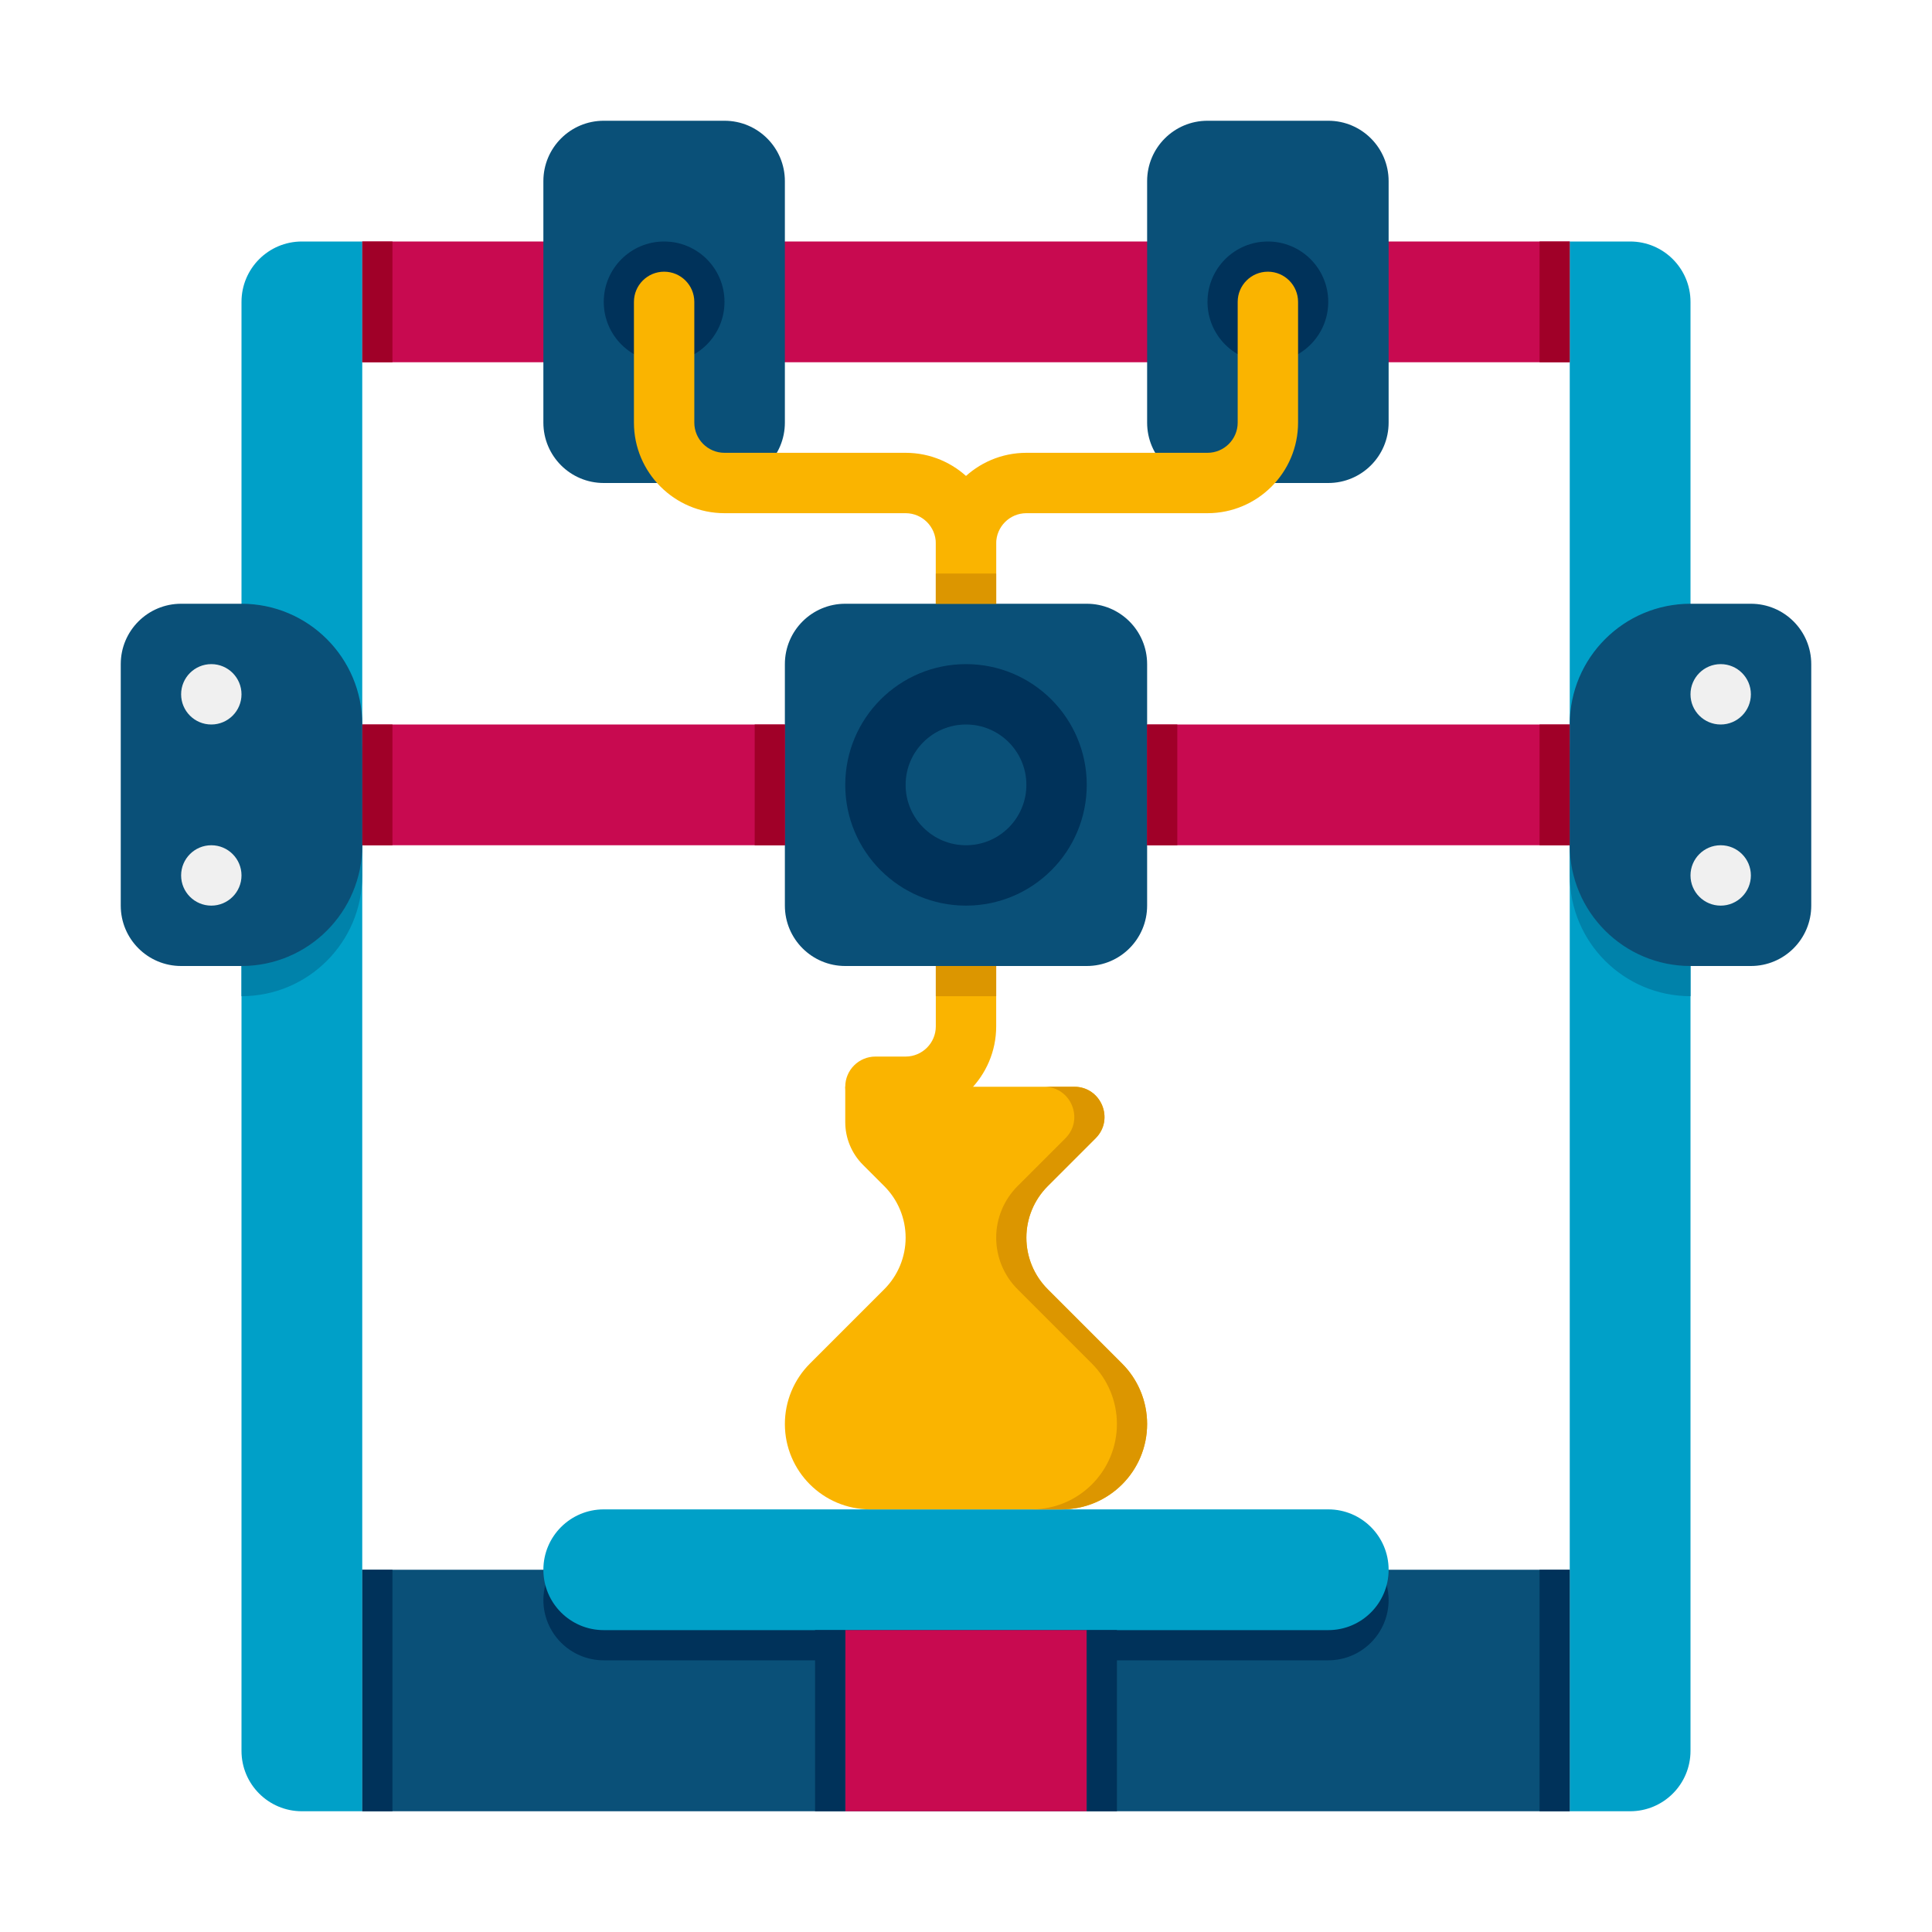
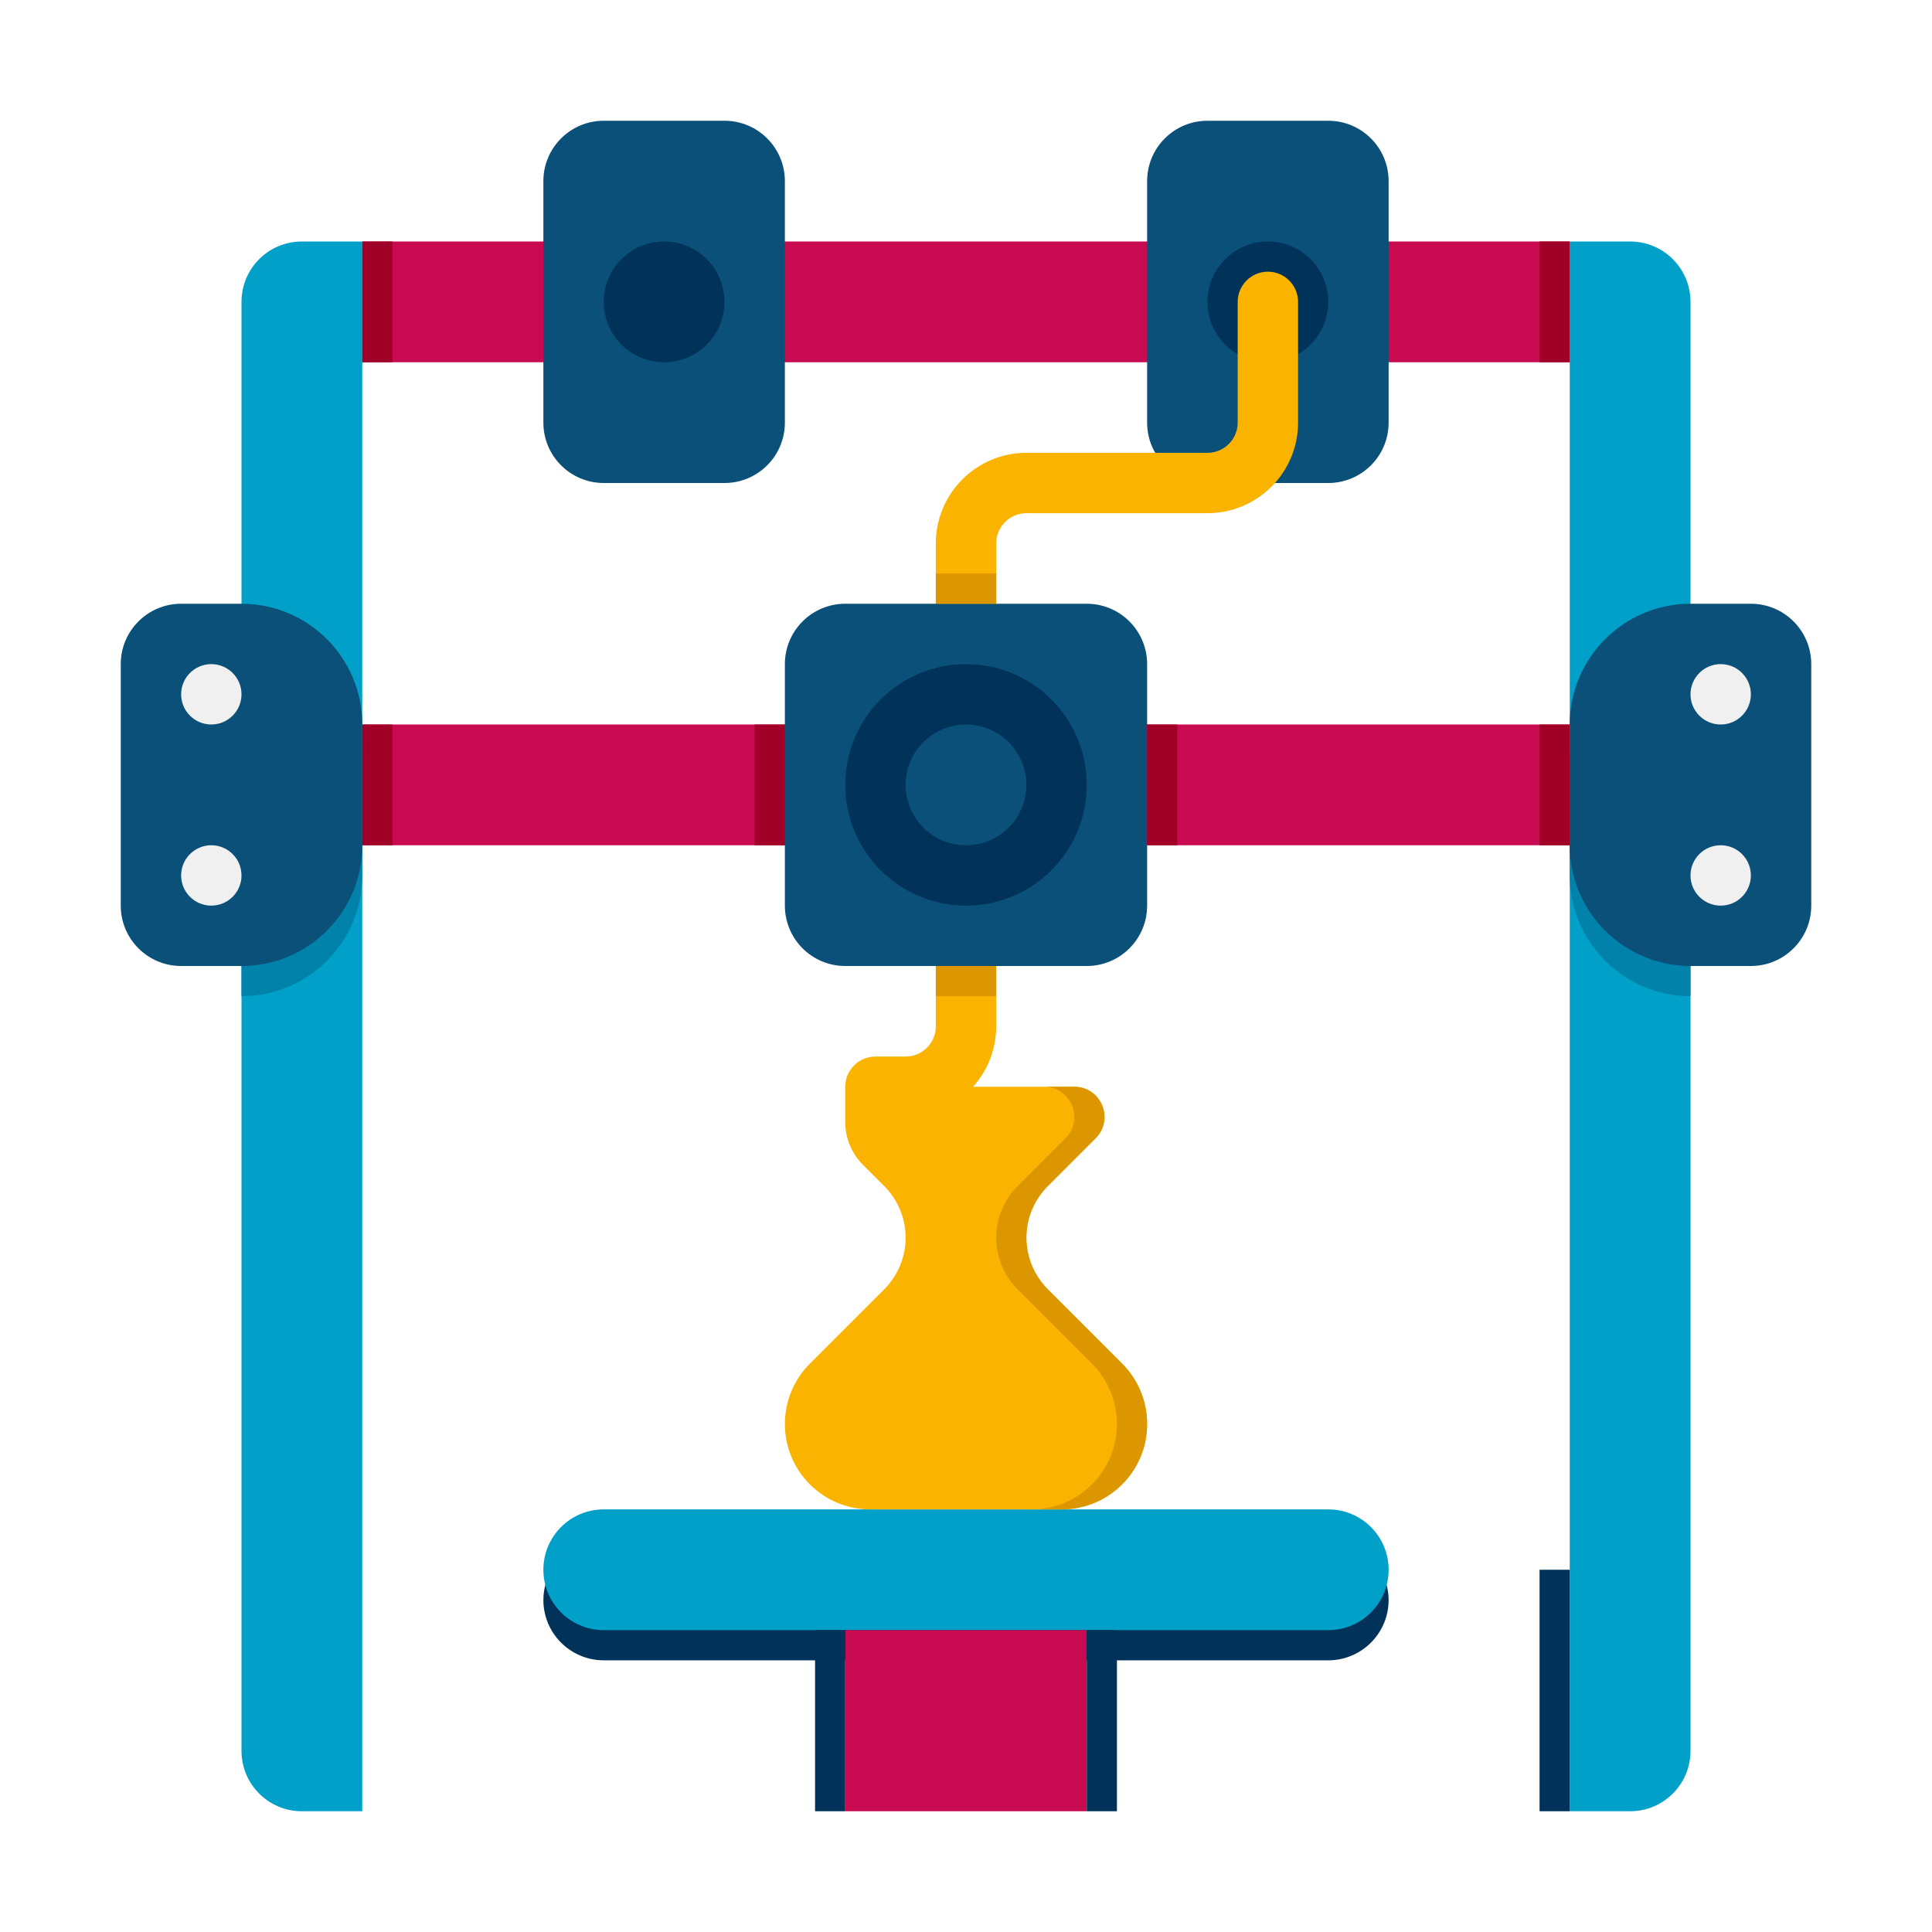
<svg xmlns="http://www.w3.org/2000/svg" height="512" viewBox="0 0 64 64" width="512">
  <g id="Icons">
    <g>
      <g>
        <g>
          <g>
            <g>
              <path d="m12 8h40v4h-40z" fill="#c80a50" />
            </g>
          </g>
        </g>
      </g>
      <g>
        <g>
          <g>
            <g>
              <path d="m12 24h40v4h-40z" fill="#c80a50" />
            </g>
          </g>
        </g>
      </g>
      <g>
        <g>
          <g>
            <g>
-               <path d="m12 52h40v8h-40z" fill="#0a5078" />
-             </g>
+               </g>
          </g>
        </g>
      </g>
      <g>
        <g>
          <g>
            <g>
              <path d="m18 53c0 1.105.895 2 2 2h24c1.105 0 2-.895 2-2 0-.366-.106-.705-.277-1h-27.446c-.171.295-.277.634-.277 1z" fill="#00325a" />
            </g>
          </g>
        </g>
      </g>
      <g>
        <g>
          <g>
            <g>
              <path d="m44 50h-24c-1.105 0-2 .895-2 2 0 1.105.895 2 2 2h24c1.105 0 2-.895 2-2 0-1.105-.895-2-2-2z" fill="#00a0c8" />
            </g>
          </g>
        </g>
      </g>
      <g>
        <g>
          <g>
            <g>
              <path d="m28 54h8v6h-8z" fill="#c80a50" />
            </g>
          </g>
        </g>
      </g>
      <g>
        <g>
          <g>
            <g>
              <path d="m12 8v52h-2c-1.105 0-2-.895-2-2v-48c0-1.105.895-2 2-2z" fill="#00a0c8" />
            </g>
          </g>
        </g>
      </g>
      <g>
        <g>
          <g>
            <g>
              <path d="m56 10v48c0 1.105-.895 2-2 2h-2v-52h2c1.105 0 2 .895 2 2z" fill="#00a0c8" />
            </g>
          </g>
        </g>
      </g>
      <g>
        <g>
          <g>
            <g>
              <path d="m8 21v12c2.209 0 4-1.791 4-4v-4c0-2.209-1.791-4-4-4z" fill="#0082aa" />
            </g>
          </g>
        </g>
      </g>
      <g>
        <g>
          <g>
            <g>
              <path d="m56 21v12c-2.209 0-4-1.791-4-4v-4c0-2.209 1.791-4 4-4z" fill="#0082aa" />
            </g>
          </g>
        </g>
      </g>
      <g>
        <g>
          <g>
            <g>
              <path d="m8 32h-2c-1.105 0-2-.895-2-2v-8c0-1.105.895-2 2-2h2c2.209 0 4 1.791 4 4v4c0 2.209-1.791 4-4 4z" fill="#0a5078" />
            </g>
          </g>
        </g>
      </g>
      <g>
        <g>
          <g>
            <g>
              <path d="m58 32h-2c-2.209 0-4-1.791-4-4v-4c0-2.209 1.791-4 4-4h2c1.105 0 2 .895 2 2v8c0 1.105-.895 2-2 2z" fill="#0a5078" />
            </g>
          </g>
        </g>
      </g>
      <g>
        <g>
          <g>
            <g>
              <path d="m24 16h-4c-1.105 0-2-.895-2-2v-8c0-1.105.895-2 2-2h4c1.105 0 2 .895 2 2v8c0 1.105-.895 2-2 2z" fill="#0a5078" />
            </g>
          </g>
        </g>
      </g>
      <g>
        <g>
          <g>
            <g>
              <circle cx="22" cy="10" fill="#00325a" r="2" />
            </g>
          </g>
        </g>
      </g>
      <g>
        <g>
          <g>
            <g>
              <path d="m44 16h-4c-1.105 0-2-.895-2-2v-8c0-1.105.895-2 2-2h4c1.105 0 2 .895 2 2v8c0 1.105-.895 2-2 2z" fill="#0a5078" />
            </g>
          </g>
        </g>
      </g>
      <g>
        <g>
          <g>
            <g>
              <circle cx="42" cy="10" fill="#00325a" r="2" />
            </g>
          </g>
        </g>
      </g>
      <g>
        <g>
          <g>
            <g>
              <path d="m28 36h7.586c.891 0 1.337 1.077.707 1.707l-1.586 1.586c-.453.453-.707 1.067-.707 1.707 0 .64.254 1.254.707 1.707l2.464 2.464c.53.53.828 1.25.828 2 .001 1.563-1.265 2.829-2.827 2.829h-6.343c-1.563 0-2.829-1.266-2.829-2.828 0-.75.298-1.47.828-2l2.464-2.464c.454-.454.708-1.068.708-1.708 0-.64-.254-1.254-.707-1.707l-.707-.707c-.375-.375-.586-.884-.586-1.414z" fill="#fab400" />
            </g>
          </g>
        </g>
      </g>
      <g>
        <g>
          <g>
            <g>
              <path d="m37.172 45.172-2.464-2.464c-.454-.454-.708-1.068-.708-1.708s.254-1.254.707-1.707l1.586-1.586c.63-.63.184-1.707-.707-1.707h-1c.891 0 1.337 1.077.707 1.707l-1.586 1.586c-.453.453-.707 1.067-.707 1.707s.254 1.254.707 1.707l2.464 2.464c.53.53.828 1.25.828 2 .001 1.563-1.265 2.829-2.827 2.829h1c1.562 0 2.828-1.266 2.828-2.828 0-.751-.298-1.47-.828-2z" fill="#dc9600" />
            </g>
          </g>
        </g>
      </g>
      <g>
        <g>
          <g>
            <g>
              <path d="m30 37h-1c-.552 0-1-.448-1-1s.448-1 1-1h1c.551 0 1-.449 1-1v-2c0-.552.448-1 1-1s1 .448 1 1v2c0 1.654-1.346 3-3 3z" fill="#fab400" />
            </g>
          </g>
        </g>
      </g>
      <g>
        <g>
          <g>
            <g>
-               <path d="m32 21c-.552 0-1-.448-1-1v-2c0-.551-.449-1-1-1h-6c-1.654 0-3-1.346-3-3v-4c0-.552.448-1 1-1s1 .448 1 1v4c0 .551.449 1 1 1h6c1.654 0 3 1.346 3 3v2c0 .552-.448 1-1 1z" fill="#fab400" />
-             </g>
+               </g>
          </g>
        </g>
      </g>
      <g>
        <g>
          <g>
            <g>
              <path d="m32 21c-.552 0-1-.448-1-1v-2c0-1.654 1.346-3 3-3h6c.551 0 1-.449 1-1v-4c0-.552.448-1 1-1s1 .448 1 1v4c0 1.654-1.346 3-3 3h-6c-.551 0-1 .449-1 1v2c0 .552-.448 1-1 1z" fill="#fab400" />
            </g>
          </g>
        </g>
      </g>
      <g>
        <g>
          <g>
            <g>
              <path d="m36 32h-8c-1.105 0-2-.895-2-2v-8c0-1.105.895-2 2-2h8c1.105 0 2 .895 2 2v8c0 1.105-.895 2-2 2z" fill="#0a5078" />
            </g>
          </g>
        </g>
      </g>
      <g>
        <g>
          <g>
            <g>
              <circle cx="32" cy="26" fill="#00325a" r="4" />
            </g>
          </g>
        </g>
      </g>
      <g>
        <g>
          <g>
            <g>
              <circle cx="32" cy="26" fill="#0a5078" r="2" />
            </g>
          </g>
        </g>
      </g>
      <g>
        <g>
          <g>
            <g>
              <circle cx="57" cy="23" fill="#f0f0f0" r="1" />
            </g>
          </g>
        </g>
      </g>
      <g>
        <g>
          <g>
            <g>
              <circle cx="57" cy="29" fill="#f0f0f0" r="1" />
            </g>
          </g>
        </g>
      </g>
      <g>
        <g>
          <g>
            <g>
              <circle cx="7" cy="23" fill="#f0f0f0" r="1" />
            </g>
          </g>
        </g>
      </g>
      <g>
        <g>
          <g>
            <g>
              <circle cx="7" cy="29" fill="#f0f0f0" r="1" />
            </g>
          </g>
        </g>
      </g>
      <g>
        <g>
          <g>
            <g>
              <path d="m12 8h1v4h-1z" fill="#a00028" />
            </g>
          </g>
        </g>
      </g>
      <g>
        <g>
          <g>
            <g>
-               <path d="m12 52h1v8h-1z" fill="#00325a" />
-             </g>
+               </g>
          </g>
        </g>
      </g>
      <g>
        <g>
          <g>
            <g>
              <path d="m51 52h1v8h-1z" fill="#00325a" />
            </g>
          </g>
        </g>
      </g>
      <g>
        <g>
          <g>
            <g>
              <path d="m51 8h1v4h-1z" fill="#a00028" />
            </g>
          </g>
        </g>
      </g>
      <g>
        <g>
          <g>
            <g>
              <path d="m12 24h1v4h-1z" fill="#a00028" />
            </g>
          </g>
        </g>
      </g>
      <g>
        <g>
          <g>
            <g>
              <path d="m51 24h1v4h-1z" fill="#a00028" />
            </g>
          </g>
        </g>
      </g>
      <g>
        <g>
          <g>
            <g>
              <path d="m31 19h2v1h-2z" fill="#dc9600" />
            </g>
          </g>
        </g>
      </g>
      <g>
        <g>
          <g>
            <g>
              <path d="m31 32h2v1h-2z" fill="#dc9600" />
            </g>
          </g>
        </g>
      </g>
      <g>
        <g>
          <g>
            <g>
              <path d="m25 24h1v4h-1z" fill="#a00028" />
            </g>
          </g>
        </g>
      </g>
      <g>
        <g>
          <g>
            <g>
              <path d="m38 24h1v4h-1z" fill="#a00028" />
            </g>
          </g>
        </g>
      </g>
      <g>
        <g>
          <g>
            <g>
              <path d="m36 54h1v6h-1z" fill="#00325a" />
            </g>
          </g>
        </g>
      </g>
      <g>
        <g>
          <g>
            <g>
              <path d="m27 54h1v6h-1z" fill="#00325a" />
            </g>
          </g>
        </g>
      </g>
    </g>
  </g>
</svg>